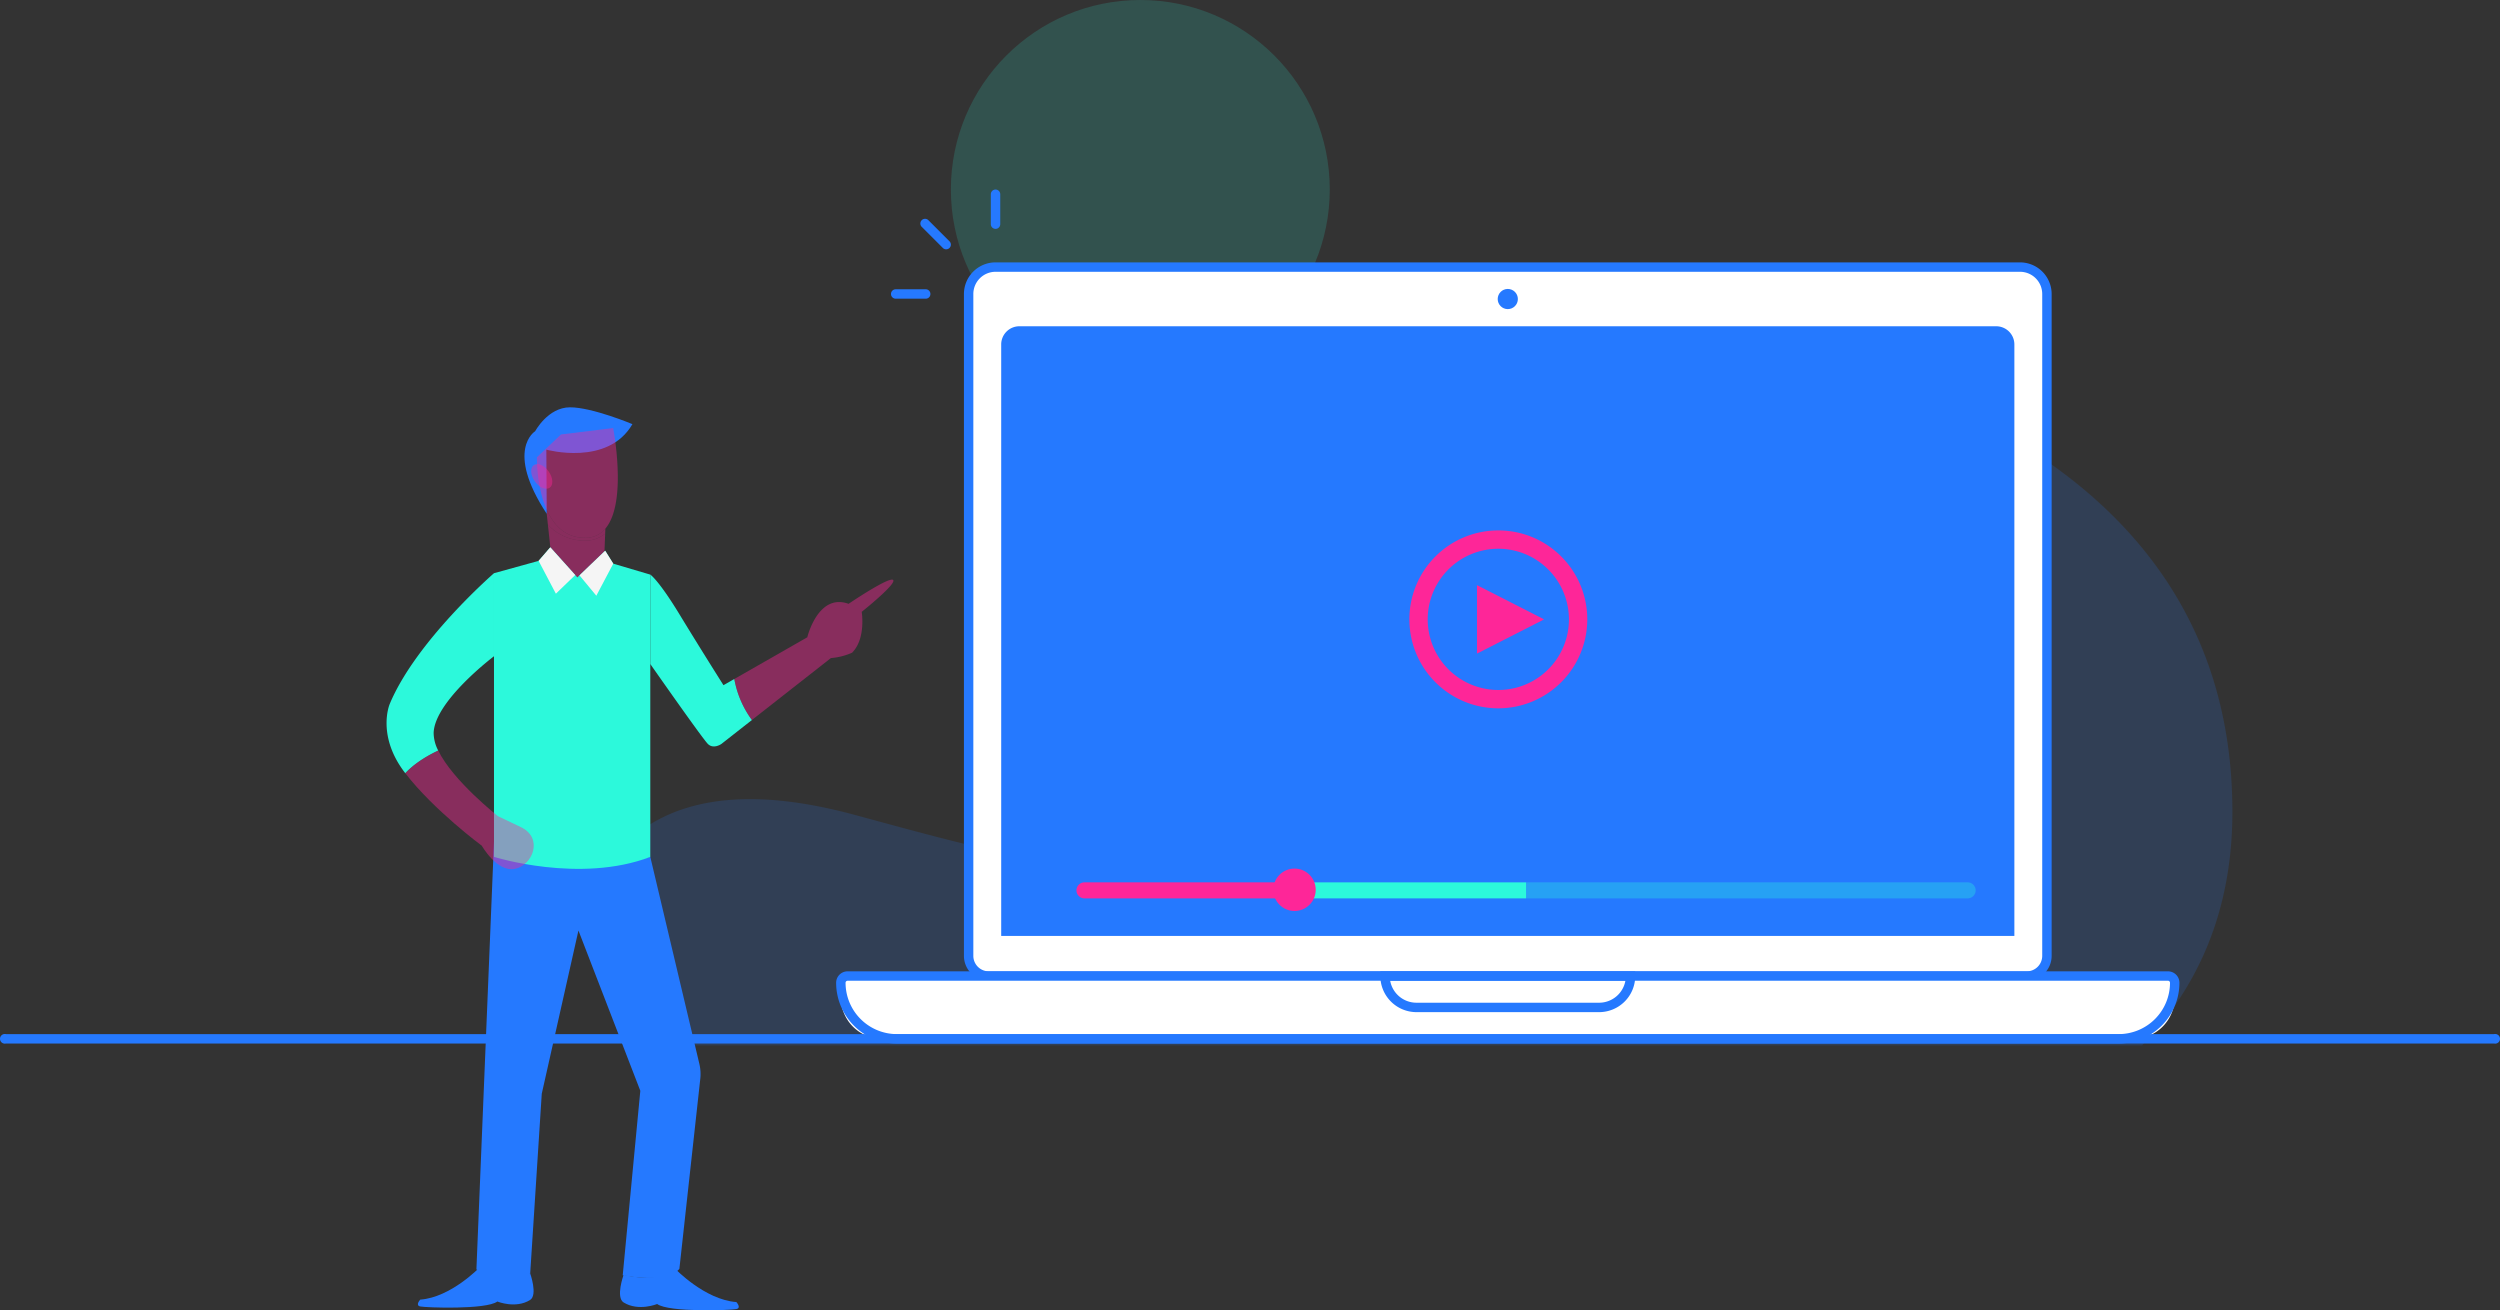
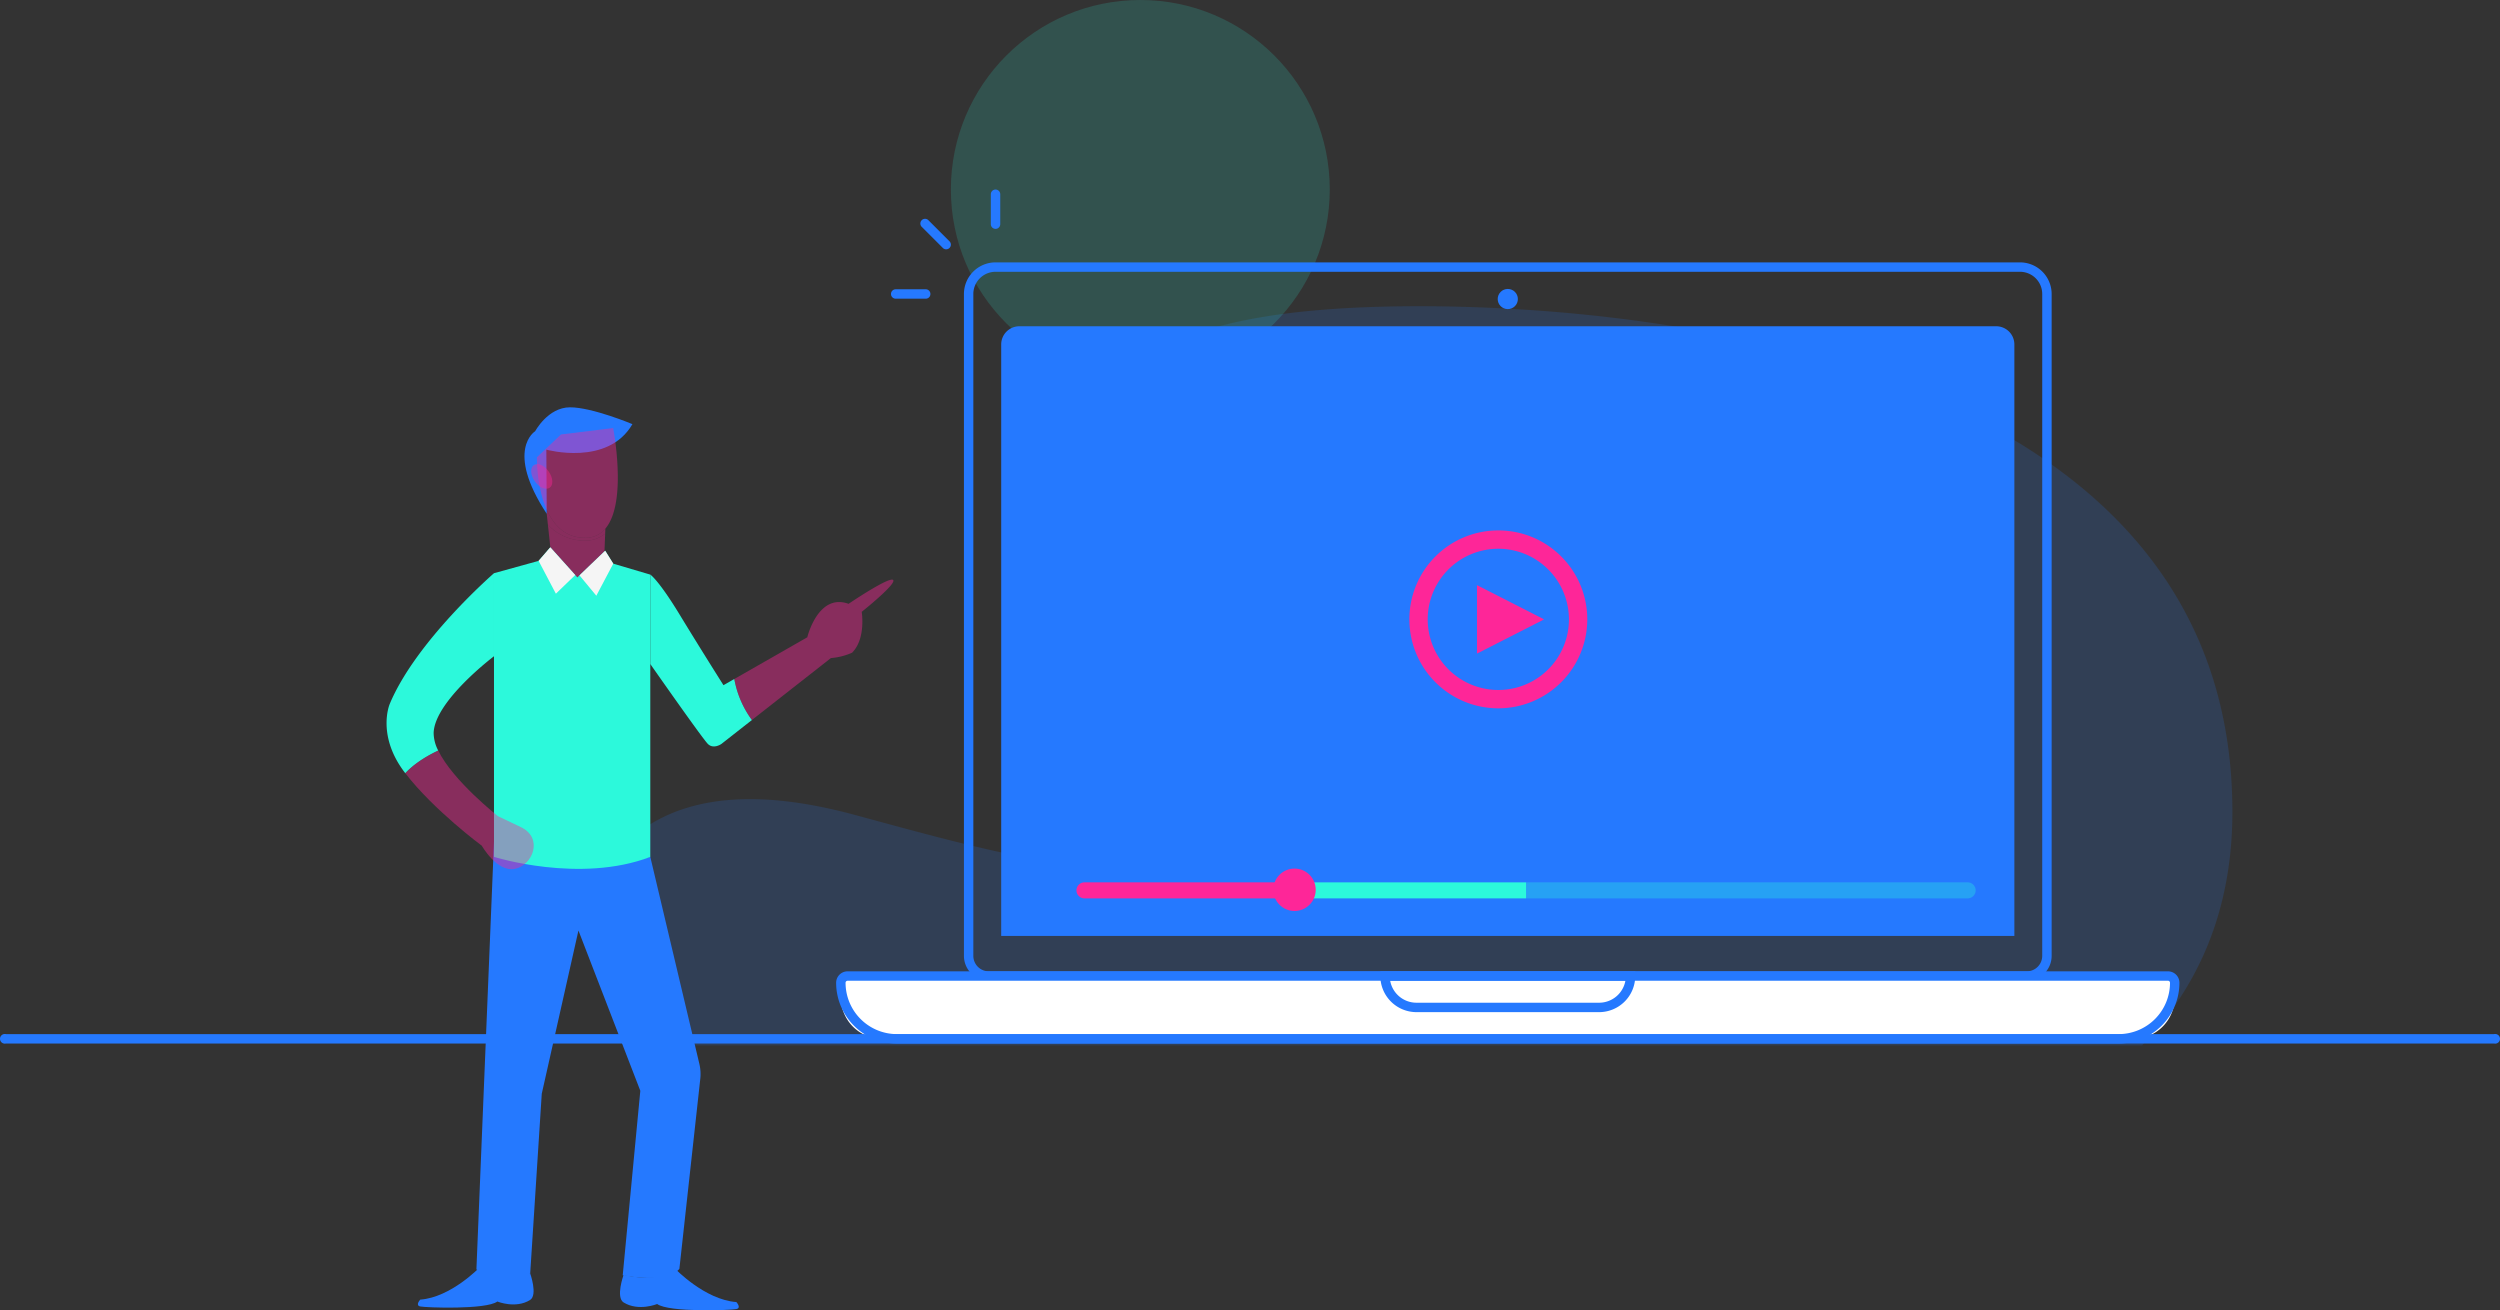
<svg xmlns="http://www.w3.org/2000/svg" width="1127.382" height="590.875" viewBox="0 0 1127.382 590.875">
  <rect x="0" y="0" width="1127.382" height="590.875" fill="#333333" stroke="none" />
  <g id="grafik-werbefilm" transform="translate(-456.308 -1219)">
    <g id="Gruppe_16420" data-name="Gruppe 16420" transform="translate(-54 -237.987)">
      <path id="Pfad_30338" data-name="Pfad 30338" d="M239.155,486.611c-16.071-14.635-25.251-33.945-22.36-52.8s18.743-36.775,41.925-44.286c24.313-7.879,52.512-3.863,77.42,2.886,35.137,9.52,68.11,18.88,105.042,23.918,29.413,4.012,51.159-.234,66.363-20.885,41.617-56.52-206.445-232.533,82.82-232.533,117.254,0,366.613,30.114,366.613,227.971,0,45.53-15.99,79.544-40.708,105.365H251.681A99.193,99.193,0,0,1,239.155,486.611Z" transform="translate(560.039 1432.164)" fill="#2579ff" opacity="0.165" />
      <g id="Gruppe_16403" data-name="Gruppe 16403" transform="translate(510.308 1492)">
        <circle id="Ellipse_1" data-name="Ellipse 1" cx="85.428" cy="85.428" r="85.428" transform="translate(428.803 -35.013)" fill="#2cf9db" opacity="0.16" />
        <g id="Gruppe_1" data-name="Gruppe 1" transform="translate(434.688 83.305)">
-           <path id="Rechteck_1" data-name="Rechteck 1" d="M8.96,0H477.3a8.96,8.96,0,0,1,8.96,8.96V312.989a6.72,6.72,0,0,1-6.72,6.72H6.72A6.72,6.72,0,0,1,0,312.989V8.96A8.96,8.96,0,0,1,8.96,0Z" transform="translate(2.122 2.123)" fill="#fff" />
          <path id="Pfad_2" data-name="Pfad 2" d="M798.143,550.867H330.079a11.234,11.234,0,0,1-11.22-11.221V241.167a14.271,14.271,0,0,1,14.254-14.254h462a14.272,14.272,0,0,1,14.254,14.254V539.646A11.234,11.234,0,0,1,798.143,550.867ZM333.113,231.159A10.02,10.02,0,0,0,323.1,241.167V539.646a6.983,6.983,0,0,0,6.974,6.975H798.143a6.982,6.982,0,0,0,6.974-6.975V241.167a10.018,10.018,0,0,0-10.007-10.008Z" transform="translate(-318.859 -226.913)" fill="#2579ff" />
        </g>
        <g id="Gruppe_2" data-name="Gruppe 2" transform="translate(451.494 112.117)">
          <path id="Rechteck_2" data-name="Rechteck 2" d="M4.48,0H448.167a4.48,4.48,0,0,1,4.48,4.48v266.2a0,0,0,0,1,0,0H0a0,0,0,0,1,0,0V4.48A4.48,4.48,0,0,1,4.48,0Z" transform="translate(2.123 2.123)" fill="#2579ff" />
          <path id="Pfad_3" data-name="Pfad 3" d="M788.165,523.117H331.272V256.382a8.2,8.2,0,0,1,8.189-8.189H779.976a8.2,8.2,0,0,1,8.189,8.189Zm-452.647-4.246h448.4V256.382a3.946,3.946,0,0,0-3.941-3.943H339.461a3.947,3.947,0,0,0-3.943,3.943Z" transform="translate(-331.272 -248.193)" fill="#2579ff" />
        </g>
        <g id="Gruppe_3" data-name="Gruppe 3" transform="translate(675.391 95.285)">
          <circle id="Ellipse_2" data-name="Ellipse 2" cx="4.549" cy="4.549" r="4.549" fill="#2579ff" />
        </g>
        <g id="Gruppe_4" data-name="Gruppe 4" transform="translate(377.064 403.014)">
          <path id="Rechteck_3" data-name="Rechteck 3" d="M2.24,0H599.267a2.24,2.24,0,0,1,2.24,2.24v7.4a18.667,18.667,0,0,1-18.667,18.667H18.667A18.667,18.667,0,0,1,0,9.64V2.24A2.24,2.24,0,0,1,2.24,0Z" transform="translate(2.122 2.124)" fill="#fff" />
          <path id="Pfad_4" data-name="Pfad 4" d="M854.655,495.6H303.694a27.427,27.427,0,0,1-27.4-27.4,5.161,5.161,0,0,1,5.154-5.156H876.9a5.162,5.162,0,0,1,5.156,5.156A27.428,27.428,0,0,1,854.655,495.6Zm-573.2-28.307a.912.912,0,0,0-.91.91,23.177,23.177,0,0,0,23.151,23.151h550.96A23.176,23.176,0,0,0,877.806,468.2a.911.911,0,0,0-.91-.91Z" transform="translate(-276.299 -463.046)" fill="#2579ff" />
        </g>
        <g id="Gruppe_5" data-name="Gruppe 5" transform="translate(622.469 403.014)">
          <path id="Pfad_5" data-name="Pfad 5" d="M556.219,481.446H473.828a16.3,16.3,0,0,1-16.276-16.276v-2.124H572.494v2.124A16.294,16.294,0,0,1,556.219,481.446Zm-94.232-14.153a12.049,12.049,0,0,0,11.841,9.905h82.391a12.051,12.051,0,0,0,11.843-9.905Z" transform="translate(-457.552 -463.046)" fill="#2579ff" />
        </g>
        <path id="Pfad_6" data-name="Pfad 6" d="M1294.23,488.2H172.2a2.18,2.18,0,1,1,0-4.246H1294.23a2.18,2.18,0,1,1,0,4.246Z" transform="translate(-169.525 -52.633)" fill="#2579ff" />
        <path id="Pfad_7" data-name="Pfad 7" d="M316,226.18a2.115,2.115,0,0,1-1.5-.621l-9.574-9.574a2.123,2.123,0,0,1,3-3l9.572,9.574a2.123,2.123,0,0,1-1.5,3.624Z" transform="translate(110.678 -148.759)" fill="#2579ff" />
        <path id="Pfad_8" data-name="Pfad 8" d="M328.441,219.783a2.117,2.117,0,0,1-.623-1.5V204.744a2.124,2.124,0,0,1,4.247,0v13.538a2.122,2.122,0,0,1-3.624,1.5Z" transform="translate(118.999 -152.206)" fill="#2579ff" />
        <path id="Pfad_9" data-name="Pfad 9" d="M311.73,239.5a2.116,2.116,0,0,1-1.5.621H296.689a2.123,2.123,0,0,1,0-4.246h13.539a2.123,2.123,0,0,1,1.5,3.624Z" transform="translate(107.23 -140.437)" fill="#2579ff" />
      </g>
      <g id="Gruppe_16415" data-name="Gruppe 16415" transform="translate(186.562 -935.849)">
        <g id="Gruppe_16418" data-name="Gruppe 16418" transform="translate(-7 13)">
          <g id="Gruppe_34" data-name="Gruppe 34" transform="translate(966.304 2619.026)">
            <g id="Gruppe_33" data-name="Gruppe 33">
              <path id="Pfad_96" data-name="Pfad 96" d="M2793.869,2045.749a40.116,40.116,0,1,1,40.115-40.116A40.161,40.161,0,0,1,2793.869,2045.749Zm0-71.958a31.843,31.843,0,1,0,31.843,31.843A31.879,31.879,0,0,0,2793.869,1973.791Z" transform="translate(-2753.753 -1965.518)" fill="#fe2698" />
            </g>
          </g>
          <path id="Pfad_97" data-name="Pfad 97" d="M2927.811,2106.437V2137.3l30.265-15.429Z" transform="translate(-1931.015 537.276)" fill="#fe2698" />
        </g>
        <g id="Gruppe_16417" data-name="Gruppe 16417" transform="translate(1.936)">
          <path id="Pfad_99" data-name="Pfad 99" d="M3205.889,2949.325a3.626,3.626,0,0,1-3.613,3.613H3003.141v-7.227h199.134A3.623,3.623,0,0,1,3205.889,2949.325Z" transform="translate(-1993.148 -154.973)" fill="#2cf9db" opacity="0.314" />
          <rect id="Rechteck_6" data-name="Rechteck 6" width="104.417" height="7.226" transform="translate(905.575 2790.739)" fill="#2cf9db" />
          <g id="Gruppe_16416" data-name="Gruppe 16416">
            <path id="Pfad_98" data-name="Pfad 98" d="M1944.118,2945.712v7.227H1849.4a3.613,3.613,0,0,1,0-7.227Z" transform="translate(-1038.543 -154.973)" fill="#fe2698" />
            <circle id="Ellipse_1-2" data-name="Ellipse 1" cx="9.563" cy="9.563" r="9.563" transform="translate(896.013 2784.525)" fill="#fe2698" />
          </g>
        </g>
      </g>
      <g id="Gruppe_16419" data-name="Gruppe 16419" transform="translate(-214 -606)">
        <path id="Pfad_113" data-name="Pfad 113" d="M1555.8,3384.109s14.669,4.179,23.288-2.681c0,0,13.3,13.937,27.543,14.993,0,0,2.462,2.638,0,3.166s-30.429,1.583-35.705-2.287c0,0-8.406,3.459-15.126-.7C1552.117,3394.313,1555.8,3384.109,1555.8,3384.109Z" transform="translate(-550.269 -746.265)" fill="#2579ff" />
        <path id="Pfad_114" data-name="Pfad 114" d="M1204.145,3380.911s-14.291,4.071-22.686-2.611c0,0-12.953,13.577-26.832,14.605,0,0-2.4,2.57,0,3.084s29.642,1.542,34.783-2.228c0,0,8.189,3.369,14.735-.685C1207.737,3390.852,1204.145,3380.911,1204.145,3380.911Z" transform="translate(-240.807 -743.849)" fill="#2579ff" />
        <path id="Pfad_115" data-name="Pfad 115" d="M1277.49,2534.649l-7.931,192.954s15.894,7.438,24.266,1.709l5.208-80.974,16.54-73.59,27.9,72.268-7.932,83.186s19.731,4.161,25.554-2.9l9.43-85.732a19.692,19.692,0,0,0-.417-6.661l-22.132-93.364S1297.438,2550.072,1277.49,2534.649Z" transform="translate(-330.414 -92.139)" fill="#2579ff" />
        <path id="Pfad_116" data-name="Pfad 116" d="M1428.559,1913.544a13.805,13.805,0,0,0,8.507-3.2l-.906,23.172h-22.03l-2.9-27.21A22.635,22.635,0,0,0,1428.559,1913.544Z" transform="translate(-439.851 393.25)" fill="#fe2698" opacity="0.419" />
        <path id="Pfad_119" data-name="Pfad 119" d="M1434.5,1883.288l-.086,2.22a13.805,13.805,0,0,1-8.507,3.2,22.635,22.635,0,0,1-17.332-7.239l-.781-7.315c3.065,7.193,8.371,13.287,17.554,13.287A11.435,11.435,0,0,0,1434.5,1883.288Z" transform="translate(-437.2 418.086)" fill="#fe2698" opacity="0.419" />
        <path id="Pfad_121" data-name="Pfad 121" d="M1374.685,1692.935s27.706,7.688,38.817-11.5c0,0-18.1-7.589-28.112-7.589s-15.753,10.792-15.753,10.792-13.754,8.328,5.22,37.224Z" transform="translate(-404.002 572.819)" fill="#2579ff" />
        <ellipse id="Ellipse_8" data-name="Ellipse 8" cx="3.836" cy="6.234" rx="3.836" ry="6.234" transform="matrix(0.817, -0.576, 0.576, 0.817, 961.893, 2274.946)" fill="#fe2698" opacity="0.419" />
        <path id="Pfad_122" data-name="Pfad 122" d="M1329.813,1951.37l-5.274,6.1-20.12,5.568v127.934s38.722,12.148,70.484,0v-127.3l-16.7-4.935-3.641-5.821-12.547,12.021Z" transform="translate(-357.343 358.438)" fill="#2cf9db" />
        <path id="Pfad_123" data-name="Pfad 123" d="M1660.046,2070.993l-13.752,10.784s-3.566,2.546-6.115,0-25.961-36.036-25.961-36.036v-40.325s3.637,2.252,13.272,18.095,19.731,31.772,19.731,31.772l4.88-2.786A44.5,44.5,0,0,0,1660.046,2070.993Z" transform="translate(-596.658 316.688)" fill="#2cf9db" />
        <path id="Pfad_124" data-name="Pfad 124" d="M1139.929,2002.646v37.45s-26.742,20.132-27.218,34.557a17.415,17.415,0,0,0,2.062,7.956c-7.232,3.43-11.872,7.046-14.851,10.233l-.211-.276c-12.839-16.8-6.817-30.909-6.817-30.909C1104.784,2033.122,1139.929,2002.646,1139.929,2002.646Z" transform="translate(-192.852 318.827)" fill="#2cf9db" />
        <path id="Pfad_125" data-name="Pfad 125" d="M1838.191,2029.94s1.991,12.091-4.354,18.435a29.179,29.179,0,0,1-9.542,2.41l-35.621,27.937a44.5,44.5,0,0,1-7.945-18.5l32.914-18.8s4.816-20.1,18.618-15.1c0,0,18.388-12.459,20.1-10.744S1838.191,2029.94,1838.191,2029.94Z" transform="translate(-725.287 308.959)" fill="#fe2698" opacity="0.419" />
        <path id="Pfad_126" data-name="Pfad 126" d="M1177.981,2407.483c-8.092,1.611-14.9-10.437-14.9-10.437s-21.636-16-34.5-32.7c2.979-3.187,7.619-6.8,14.851-10.233,6.634,13.67,26.946,29.613,26.946,29.613l10.3,4.916C1190.981,2393.556,1186.073,2405.872,1177.981,2407.483Z" transform="translate(-221.506 47.322)" fill="#fe2698" opacity="0.419" />
        <path id="Pfad_127" data-name="Pfad 127" d="M1409.362,1963.86l-8.72,8.422-7.787-14.815,5.274-6.1Z" transform="translate(-425.658 358.437)" fill="#f5f5f5" />
        <path id="Pfad_128" data-name="Pfad 128" d="M1473.865,1969.247l7.594,9.178,7.636-14.46-3.641-5.821Z" transform="translate(-488.237 353.204)" fill="#f5f5f5" />
        <path id="Pfad_30339" data-name="Pfad 30339" d="M1420.32,1760.311a11.435,11.435,0,0,1-9.151,4.153c-9.184,0-14.49-6.094-17.554-13.287-4.414-10.369-4.175-23.018-4.175-23.018l3.8-3.605,7.068-6.71,23.516-2.886a130.468,130.468,0,0,1,2.112,21.543C1426,1745.474,1424.806,1755.016,1420.32,1760.311Z" transform="translate(-423.018 541.062)" fill="#fe2698" opacity="0.419" />
      </g>
    </g>
  </g>
</svg>